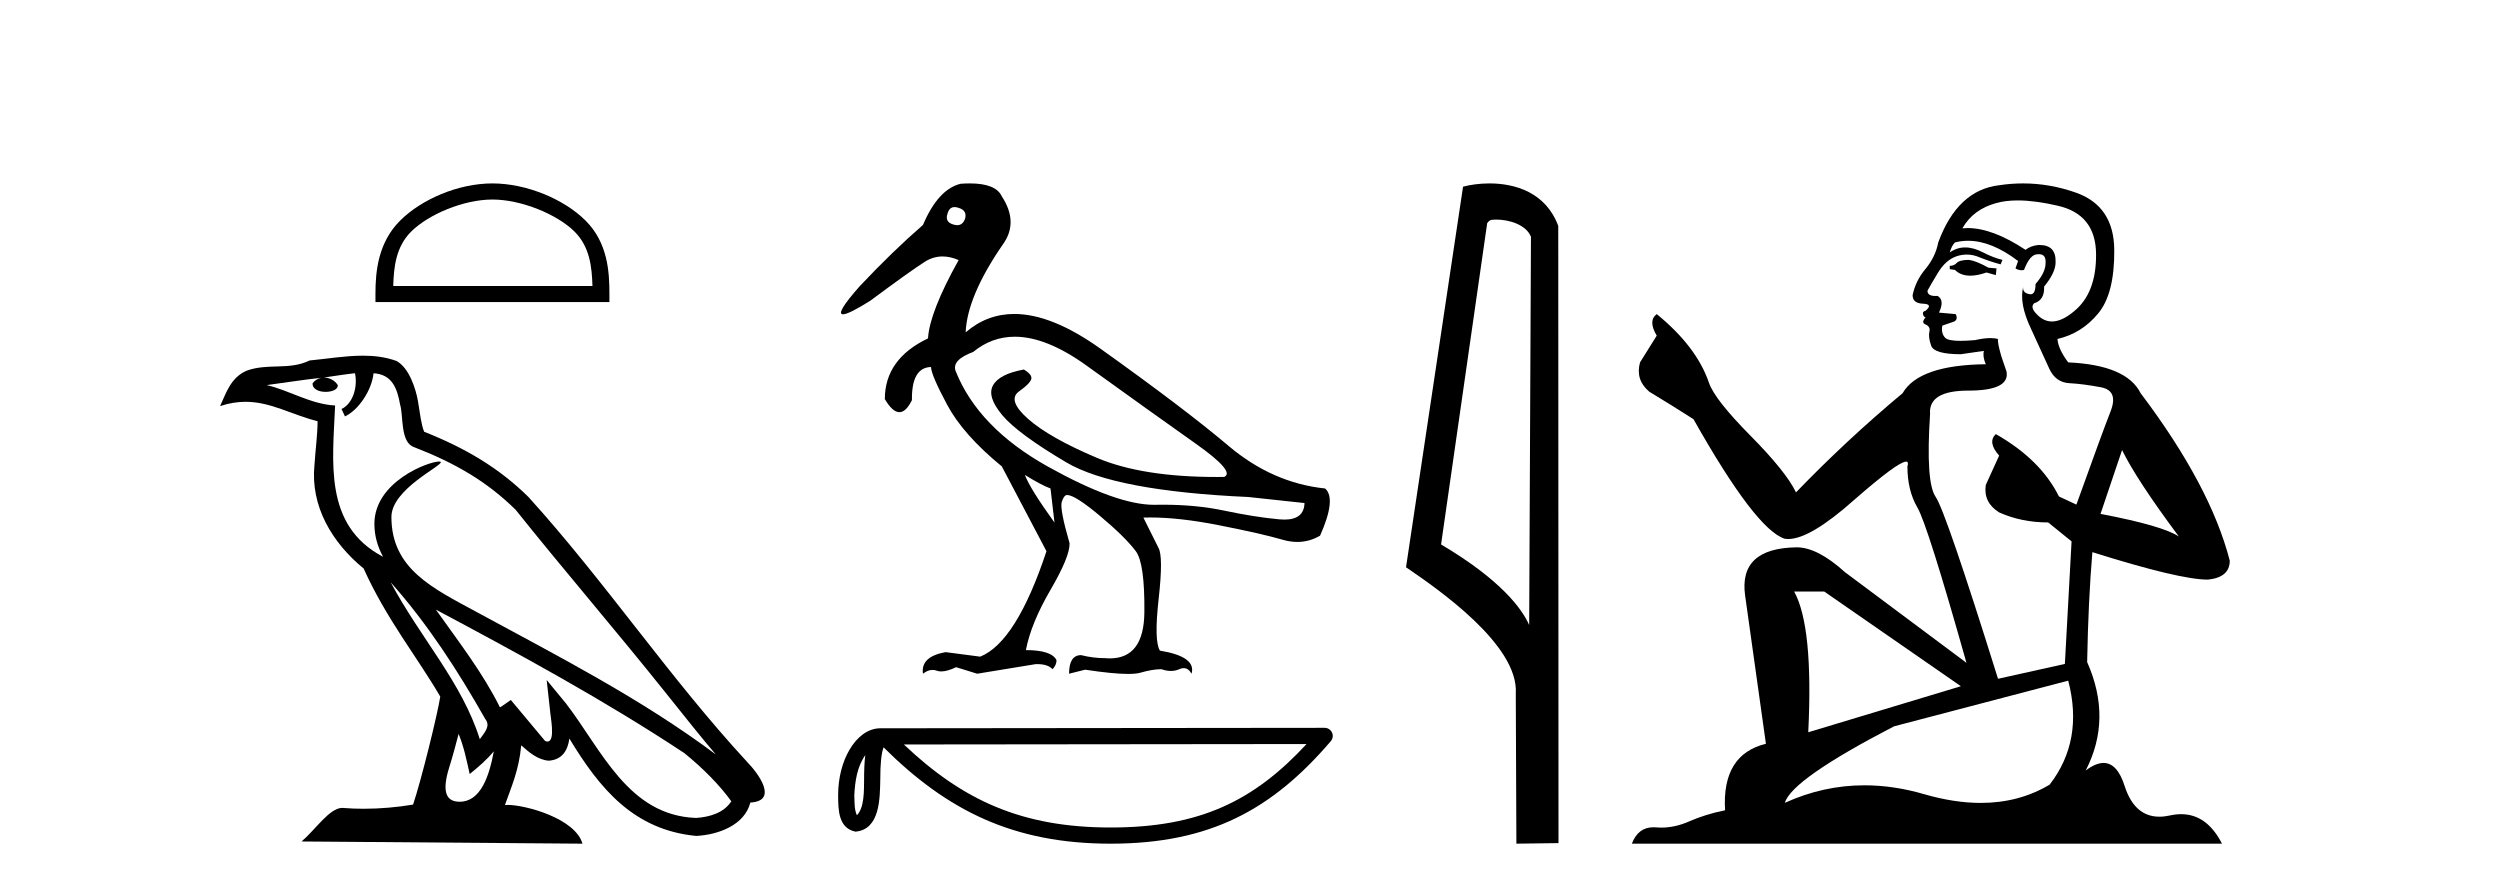
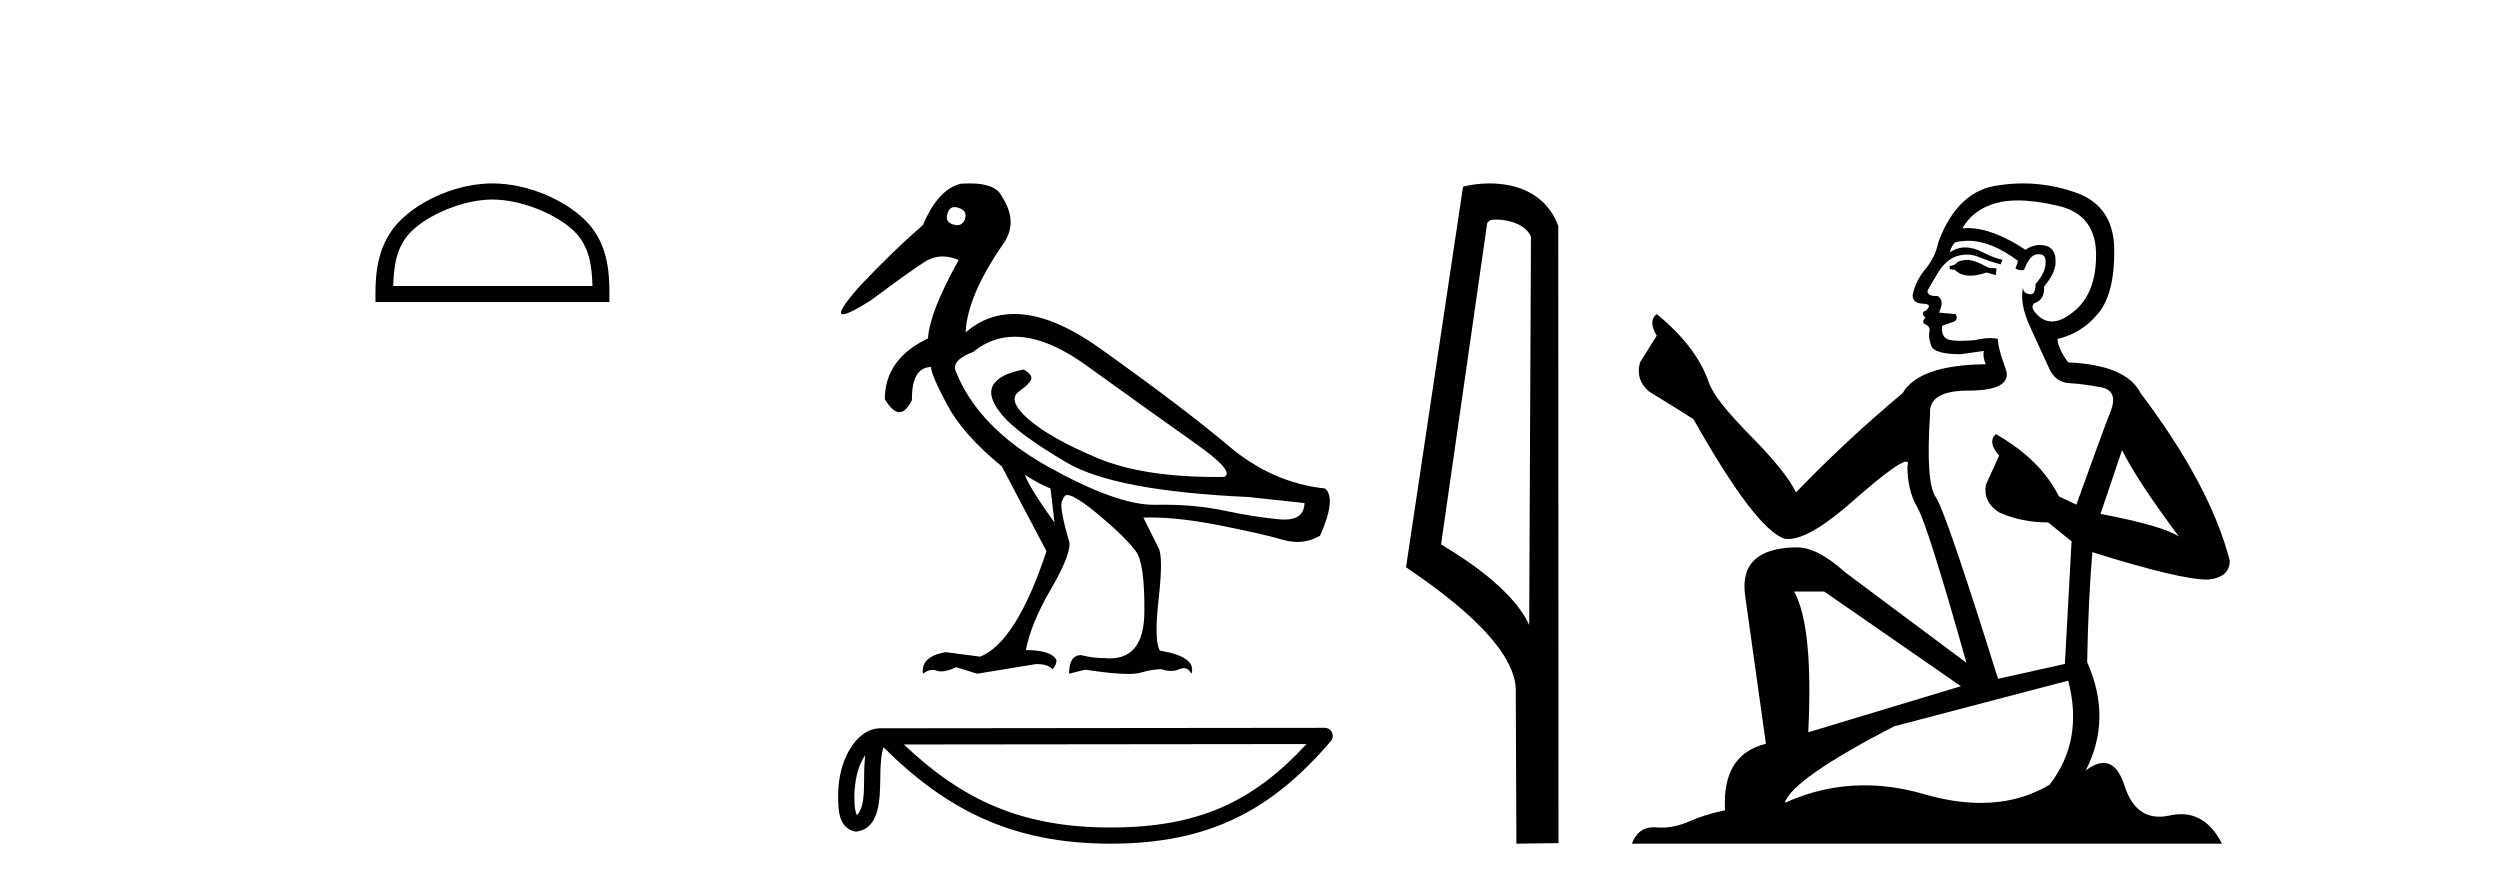
<svg xmlns="http://www.w3.org/2000/svg" width="115.0" height="41.0">
  <path d="M 22.652 9.178 C 23.975 9.178 25.632 9.858 26.434 10.659 C 27.135 11.361 27.227 12.291 27.253 13.155 L 18.089 13.155 C 18.115 12.291 18.207 11.361 18.908 10.659 C 19.71 9.858 21.328 9.178 22.652 9.178 ZM 22.652 8.437 C 21.081 8.437 19.392 9.162 18.401 10.153 C 17.386 11.168 17.271 12.505 17.271 13.506 L 17.271 13.896 L 28.033 13.896 L 28.033 13.506 C 28.033 12.505 27.957 11.168 26.941 10.153 C 25.951 9.162 24.222 8.437 22.652 8.437 Z" style="fill:#000000;stroke:none" />
-   <path d="M 17.97 26.785 L 17.97 26.785 C 19.666 28.69 21.07 30.864 22.321 33.073 C 22.584 33.397 22.288 33.694 22.071 34.002 C 21.247 31.384 19.349 29.364 17.97 26.785 ZM 16.329 17.168 C 16.47 17.828 16.21 18.589 15.71 18.813 L 15.869 19.155 C 16.494 18.858 17.095 17.968 17.184 17.17 C 18.038 17.221 18.271 17.864 18.404 18.609 C 18.564 19.119 18.402 20.355 19.048 20.569 C 20.955 21.307 22.413 22.161 23.721 23.452 C 25.979 26.276 28.339 29.011 30.596 31.837 C 31.474 32.937 32.276 33.945 32.927 34.705 C 29.499 32.142 25.667 30.182 21.909 28.144 C 19.911 27.059 18.005 26.171 18.005 23.782 C 18.005 22.496 20.373 21.42 20.275 21.252 C 20.267 21.238 20.239 21.231 20.196 21.231 C 19.71 21.231 17.222 22.154 17.222 24.1 C 17.222 24.639 17.366 25.139 17.617 25.605 C 17.613 25.605 17.609 25.604 17.605 25.604 C 14.876 24.158 15.309 21.232 15.415 18.653 C 14.281 18.59 13.347 17.971 12.27 17.714 C 13.105 17.606 13.938 17.466 14.775 17.38 L 14.775 17.38 C 14.618 17.411 14.474 17.503 14.379 17.63 C 14.365 17.905 14.676 18.026 14.979 18.026 C 15.275 18.026 15.564 17.911 15.536 17.711 C 15.402 17.503 15.158 17.368 14.908 17.368 C 14.901 17.368 14.894 17.368 14.887 17.368 C 15.303 17.308 15.858 17.22 16.329 17.168 ZM 21.096 33.759 C 21.341 34.353 21.467 34.983 21.606 35.606 C 22.003 35.284 22.389 34.954 22.715 34.56 L 22.715 34.56 C 22.503 35.715 22.106 36.88 21.144 36.88 C 20.562 36.88 20.292 36.487 20.666 35.294 C 20.842 34.733 20.982 34.195 21.096 33.759 ZM 20.051 28.043 L 20.051 28.043 C 23.943 30.116 27.797 32.209 31.478 34.642 C 32.345 35.345 33.117 36.128 33.64 36.86 C 33.293 37.399 32.633 37.584 32.022 37.625 C 28.907 37.516 27.687 34.513 26.042 32.367 L 25.146 31.28 L 25.301 32.673 C 25.311 32.924 25.568 34.111 25.185 34.111 C 25.153 34.111 25.115 34.102 25.073 34.083 L 23.498 32.198 C 23.33 32.309 23.172 32.436 22.998 32.539 C 22.217 30.958 21.073 29.486 20.051 28.043 ZM 16.692 16.361 C 15.874 16.361 15.036 16.508 14.241 16.582 C 13.294 17.044 12.334 16.692 11.34 17.053 C 10.622 17.375 10.421 18.028 10.124 18.681 C 10.547 18.54 10.932 18.483 11.295 18.483 C 12.453 18.483 13.385 19.066 14.609 19.377 C 14.607 19.991 14.511 20.688 14.465 21.39 C 14.275 23.293 15.278 24.963 16.728 26.153 C 17.766 28.465 19.203 30.239 20.252 32.044 C 20.127 32.854 19.373 35.913 19.001 37.011 C 18.272 37.133 17.495 37.203 16.73 37.203 C 16.422 37.203 16.115 37.192 15.815 37.168 C 15.792 37.165 15.768 37.163 15.745 37.163 C 15.155 37.163 14.507 38.171 13.871 38.708 L 26.794 38.809 C 26.464 37.644 24.168 37.026 23.352 37.026 C 23.305 37.026 23.263 37.028 23.227 37.032 C 23.515 36.208 23.874 35.434 23.976 34.284 C 24.337 34.607 24.741 34.956 25.246 34.992 C 25.863 34.945 26.114 34.524 26.192 33.974 C 27.59 36.286 29.154 38.175 32.022 38.453 C 33.014 38.404 34.249 37.971 34.516 36.917 C 35.831 36.843 34.867 35.562 34.379 35.06 C 30.801 31.188 27.848 26.767 24.313 22.866 C 22.952 21.523 21.414 20.615 19.511 19.861 C 19.369 19.513 19.322 19.018 19.23 18.473 C 19.13 17.879 18.813 16.906 18.233 16.603 C 17.739 16.422 17.22 16.361 16.692 16.361 Z" style="fill:#000000;stroke:none" />
  <path d="M 43.911 9.526 C 43.967 9.526 44.029 9.538 44.097 9.562 C 44.359 9.639 44.459 9.8 44.397 10.047 C 44.328 10.254 44.207 10.358 44.033 10.358 C 43.976 10.358 43.912 10.347 43.843 10.324 C 43.581 10.247 43.497 10.077 43.589 9.816 C 43.646 9.622 43.753 9.526 43.911 9.526 ZM 46.68 15.489 C 47.651 15.489 48.748 15.93 49.974 16.812 C 52.091 18.337 53.765 19.533 54.996 20.403 C 56.228 21.273 56.667 21.785 56.312 21.939 C 56.196 21.94 56.08 21.941 55.966 21.941 C 53.68 21.941 51.844 21.648 50.459 21.061 C 49.004 20.446 47.949 19.849 47.295 19.272 C 46.641 18.694 46.502 18.271 46.88 18.002 C 47.257 17.732 47.445 17.528 47.445 17.39 C 47.445 17.267 47.33 17.136 47.099 16.997 C 46.345 17.136 45.871 17.378 45.679 17.725 C 45.486 18.071 45.629 18.529 46.106 19.099 C 46.583 19.668 47.565 20.392 49.05 21.269 C 50.536 22.147 53.326 22.678 57.421 22.862 L 60.007 23.14 C 59.993 23.647 59.686 23.901 59.085 23.901 C 59.012 23.901 58.934 23.898 58.853 23.89 C 58.098 23.821 57.248 23.686 56.301 23.486 C 55.452 23.307 54.52 23.217 53.504 23.217 C 53.387 23.217 53.268 23.218 53.149 23.22 C 53.127 23.221 53.105 23.221 53.083 23.221 C 51.932 23.221 50.306 22.636 48.207 21.465 C 46.067 20.272 44.651 18.806 43.958 17.066 C 43.835 16.728 44.105 16.435 44.767 16.189 C 45.337 15.722 45.975 15.489 46.68 15.489 ZM 47.145 21.846 C 47.638 22.154 48.03 22.362 48.323 22.47 L 48.507 24.04 C 47.753 22.993 47.299 22.262 47.145 21.846 ZM 44.613 8.437 C 44.48 8.437 44.339 8.442 44.189 8.453 C 43.497 8.623 42.919 9.254 42.457 10.347 C 41.534 11.147 40.564 12.086 39.548 13.164 C 38.785 14.027 38.528 14.458 38.778 14.458 C 38.952 14.458 39.37 14.25 40.033 13.834 C 41.234 12.941 42.069 12.344 42.538 12.044 C 42.796 11.879 43.069 11.797 43.357 11.797 C 43.594 11.797 43.84 11.852 44.097 11.963 C 43.204 13.564 42.735 14.765 42.688 15.566 C 41.364 16.197 40.702 17.128 40.702 18.36 C 40.938 18.76 41.162 18.96 41.373 18.96 C 41.576 18.96 41.768 18.775 41.949 18.406 C 41.934 17.405 42.227 16.897 42.827 16.882 C 42.827 17.113 43.073 17.69 43.566 18.614 C 44.058 19.537 44.897 20.484 46.083 21.454 L 48.138 25.356 C 47.214 28.143 46.198 29.759 45.09 30.206 L 43.497 29.998 C 42.727 30.136 42.38 30.467 42.457 30.991 C 42.606 30.874 42.752 30.816 42.897 30.816 C 42.962 30.816 43.028 30.828 43.092 30.852 C 43.154 30.875 43.222 30.886 43.299 30.886 C 43.482 30.886 43.71 30.821 43.982 30.691 L 44.951 30.991 L 47.63 30.552 C 47.661 30.551 47.691 30.55 47.72 30.55 C 48.042 30.55 48.274 30.628 48.415 30.783 C 48.538 30.66 48.6 30.521 48.6 30.367 C 48.446 30.059 47.976 29.905 47.191 29.905 C 47.345 29.09 47.722 28.166 48.323 27.134 C 48.923 26.103 49.216 25.387 49.2 24.987 C 48.892 23.925 48.773 23.29 48.842 23.082 C 48.912 22.874 48.992 22.77 49.085 22.77 C 49.331 22.77 49.839 23.093 50.609 23.74 C 51.379 24.387 51.925 24.925 52.248 25.356 C 52.525 25.726 52.656 26.665 52.641 28.174 C 52.626 29.582 52.096 30.286 51.049 30.286 C 50.974 30.286 50.897 30.282 50.817 30.275 C 50.463 30.275 50.101 30.229 49.731 30.136 C 49.362 30.136 49.177 30.421 49.177 30.991 L 49.916 30.806 C 50.777 30.936 51.436 31.001 51.893 31.001 C 52.139 31.001 52.327 30.982 52.456 30.945 C 52.826 30.837 53.149 30.783 53.426 30.783 C 53.58 30.837 53.725 30.864 53.862 30.864 C 53.998 30.864 54.126 30.837 54.246 30.783 C 54.318 30.75 54.386 30.734 54.45 30.734 C 54.595 30.734 54.715 30.819 54.811 30.991 C 54.965 30.467 54.48 30.113 53.357 29.929 C 53.172 29.636 53.153 28.839 53.299 27.539 C 53.445 26.238 53.441 25.456 53.287 25.195 L 52.595 23.809 C 52.697 23.806 52.801 23.804 52.907 23.804 C 53.809 23.804 54.855 23.921 56.047 24.156 C 57.378 24.417 58.36 24.641 58.991 24.825 C 59.228 24.895 59.457 24.929 59.678 24.929 C 60.048 24.929 60.396 24.833 60.723 24.641 C 61.231 23.501 61.308 22.778 60.954 22.47 C 59.337 22.301 57.856 21.646 56.509 20.507 C 55.162 19.368 53.199 17.879 50.62 16.039 C 49.128 14.974 47.807 14.442 46.658 14.442 C 45.821 14.442 45.075 14.724 44.42 15.288 C 44.466 14.18 45.036 12.833 46.129 11.247 C 46.622 10.57 46.606 9.831 46.083 9.031 C 45.898 8.635 45.408 8.437 44.613 8.437 Z" style="fill:#000000;stroke:none" />
  <path d="M 39.804 34.735 C 39.763 35.049 39.748 35.419 39.748 35.871 C 39.74 36.329 39.771 37.147 39.416 37.502 C 39.29 37.217 39.313 36.888 39.298 36.584 C 39.331 35.942 39.423 35.275 39.804 34.735 ZM 60.102 34.226 C 57.679 36.842 55.194 38.065 51.088 38.065 C 46.998 38.065 44.284 36.811 41.578 34.246 L 60.102 34.226 ZM 60.934 33.48 C 60.933 33.48 60.933 33.48 60.933 33.48 L 40.5 33.501 C 39.906 33.501 39.415 33.918 39.084 34.477 C 38.752 35.036 38.554 35.772 38.554 36.584 C 38.559 37.245 38.558 38.093 39.352 38.256 C 40.481 38.157 40.474 36.731 40.493 35.871 C 40.493 35.098 40.543 34.657 40.644 34.377 C 43.582 37.298 46.628 38.809 51.088 38.809 C 55.669 38.809 58.525 37.236 61.216 34.095 C 61.311 33.984 61.333 33.829 61.272 33.697 C 61.211 33.564 61.079 33.48 60.934 33.48 Z" style="fill:#000000;stroke:none" />
  <path d="M 68.812 10.1 C 69.437 10.1 70.201 10.34 70.424 10.89 L 70.342 28.751 L 70.342 28.751 C 70.025 28.034 69.084 26.699 66.289 25.046 L 68.411 10.263 C 68.511 10.157 68.508 10.1 68.812 10.1 ZM 70.342 28.751 L 70.342 28.751 C 70.342 28.751 70.342 28.751 70.342 28.751 L 70.342 28.751 L 70.342 28.751 ZM 68.515 8.437 C 68.037 8.437 67.606 8.505 67.3 8.588 L 64.677 26.094 C 66.065 27.044 69.878 29.648 69.726 31.91 L 69.754 38.809 L 71.691 38.783 L 71.68 10.393 C 71.104 8.837 69.673 8.437 68.515 8.437 Z" style="fill:#000000;stroke:none" />
  <path d="M 90.577 11.955 Q 90.15 11.955 90.013 12.091 Q 89.894 12.228 89.689 12.228 L 89.689 12.382 L 89.928 12.416 Q 90.193 12.681 90.632 12.681 Q 90.958 12.681 91.38 12.535 L 91.807 12.655 L 91.841 12.348 L 91.465 12.313 Q 90.919 12.006 90.577 11.955 ZM 92.814 9.22 Q 93.603 9.22 94.643 9.46 Q 96.402 9.853 96.419 11.681 Q 96.436 13.492 95.394 14.329 Q 94.843 14.788 94.391 14.788 Q 94.002 14.788 93.686 14.449 Q 93.379 14.141 93.566 13.953 Q 94.062 13.8 94.028 13.185 Q 94.557 12.535 94.557 12.074 Q 94.59 11.27 93.819 11.27 Q 93.787 11.27 93.754 11.271 Q 93.413 11.305 93.174 11.493 Q 91.662 10.491 90.513 10.491 Q 90.389 10.491 90.269 10.503 L 90.269 10.503 Q 90.765 9.631 91.824 9.341 Q 92.256 9.22 92.814 9.22 ZM 97.615 20.701 Q 98.281 22.068 100.229 24.682 Q 99.494 24.186 96.624 23.639 L 97.615 20.701 ZM 90.532 11.076 Q 91.609 11.076 92.832 12.006 L 92.712 12.348 Q 92.856 12.431 92.991 12.431 Q 93.049 12.431 93.105 12.416 Q 93.379 11.698 93.72 11.698 Q 93.761 11.693 93.798 11.693 Q 94.127 11.693 94.096 12.108 Q 94.096 12.535 93.635 13.065 Q 93.635 13.538 93.405 13.538 Q 93.369 13.538 93.327 13.526 Q 93.02 13.458 93.071 13.185 L 93.071 13.185 Q 92.866 13.953 93.43 15.132 Q 93.976 16.328 94.267 16.96 Q 94.557 17.592 95.189 17.626 Q 95.821 17.66 96.641 17.814 Q 97.461 17.968 97.086 18.925 Q 96.71 19.881 95.514 23.212 L 94.711 22.837 Q 93.874 21.145 91.807 19.967 L 91.807 19.967 Q 91.414 20.342 91.961 20.957 L 91.346 22.307 Q 91.226 23.11 91.961 23.571 Q 92.986 24.032 94.216 24.032 L 95.292 24.904 L 94.984 30.541 L 91.909 31.224 Q 89.501 23.52 89.039 22.854 Q 88.578 22.187 88.783 19.044 Q 88.698 17.968 90.543 17.968 Q 92.456 17.968 92.302 17.097 L 92.063 16.396 Q 91.875 15.747 91.909 15.593 Q 91.759 15.552 91.56 15.552 Q 91.26 15.552 90.85 15.645 Q 90.463 15.679 90.182 15.679 Q 89.62 15.679 89.484 15.542 Q 89.279 15.337 89.347 14.978 L 89.894 14.79 Q 90.081 14.688 89.962 14.449 L 89.193 14.38 Q 89.467 13.8 89.125 13.612 Q 89.074 13.615 89.028 13.615 Q 88.664 13.615 88.664 13.373 Q 88.783 13.15 89.142 12.553 Q 89.501 11.955 90.013 11.784 Q 90.243 11.71 90.47 11.71 Q 90.766 11.71 91.055 11.835 Q 91.568 12.04 92.029 12.16 L 92.114 11.955 Q 91.687 11.852 91.226 11.613 Q 90.782 11.382 90.398 11.382 Q 90.013 11.382 89.689 11.613 Q 89.774 11.305 89.928 11.152 Q 90.224 11.076 90.532 11.076 ZM 83.914 27.21 L 90.201 31.566 L 83.18 33.684 Q 83.419 28.816 82.531 27.21 ZM 95.138 31.31 Q 95.856 34.06 94.284 36.093 Q 92.876 36.934 91.114 36.934 Q 89.904 36.934 88.527 36.537 Q 87.116 36.124 85.764 36.124 Q 83.876 36.124 82.104 36.93 Q 82.411 35.854 87.126 33.411 L 95.138 31.31 ZM 93.06 8.437 Q 92.513 8.437 91.961 8.521 Q 90.047 8.743 89.159 11.152 Q 89.039 11.801 88.578 12.365 Q 88.117 12.911 87.98 13.578 Q 87.98 13.953 88.459 13.97 Q 88.937 13.988 88.578 14.295 Q 88.424 14.329 88.459 14.449 Q 88.476 14.568 88.578 14.603 Q 88.356 14.842 88.578 14.927 Q 88.817 15.03 88.749 15.269 Q 88.698 15.525 88.834 15.901 Q 88.971 16.294 90.201 16.294 L 91.26 16.14 L 91.26 16.14 Q 91.192 16.396 91.346 16.755 Q 88.271 16.789 87.519 18.087 Q 84.939 20.24 82.616 22.649 Q 82.155 21.692 80.515 20.035 Q 78.892 18.395 78.619 17.626 Q 78.055 15.952 76.21 14.449 Q 75.8 14.756 76.21 15.44 L 75.441 16.67 Q 75.219 17.472 75.868 18.019 Q 76.859 18.617 77.901 19.283 Q 80.771 24.374 82.104 24.784 Q 82.177 24.795 82.257 24.795 Q 83.272 24.795 85.298 22.99 Q 87.306 21.235 87.68 21.235 Q 87.812 21.235 87.741 21.453 Q 87.741 22.563 88.202 23.349 Q 88.664 24.135 90.457 30.49 L 84.871 26.322 Q 83.607 25.177 82.65 25.177 Q 79.968 25.211 80.276 27.398 L 81.232 34.214 Q 79.2 34.709 79.353 37.272 Q 78.431 37.46 77.662 37.801 Q 77.041 38.07 76.409 38.07 Q 76.275 38.07 76.142 38.058 Q 76.096 38.055 76.051 38.055 Q 75.354 38.055 75.065 38.809 L 102.211 38.809 Q 101.518 37.452 100.334 37.452 Q 100.087 37.452 99.819 37.511 Q 99.56 37.568 99.33 37.568 Q 98.19 37.568 97.735 36.161 Q 97.398 35.096 96.763 35.096 Q 96.401 35.096 95.941 35.444 Q 97.171 33.069 96.009 30.456 Q 96.061 27.62 96.249 25.399 Q 100.263 26.663 101.561 26.663 Q 102.569 26.561 102.569 25.792 Q 101.681 22.341 98.469 18.087 Q 97.82 16.789 95.138 16.67 Q 94.677 16.055 94.643 15.593 Q 95.753 15.337 96.505 14.432 Q 97.273 13.526 97.256 11.493 Q 97.239 9.478 95.497 8.863 Q 94.291 8.437 93.06 8.437 Z" style="fill:#000000;stroke:none" />
</svg>